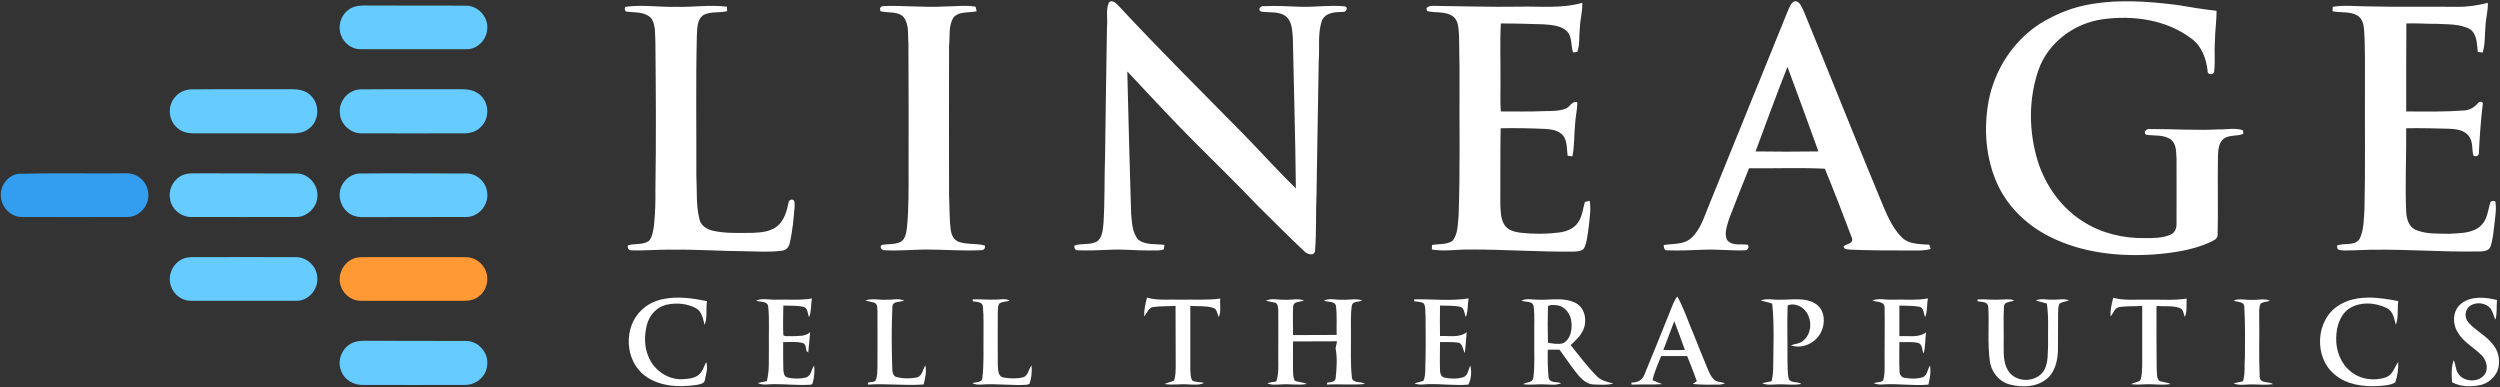
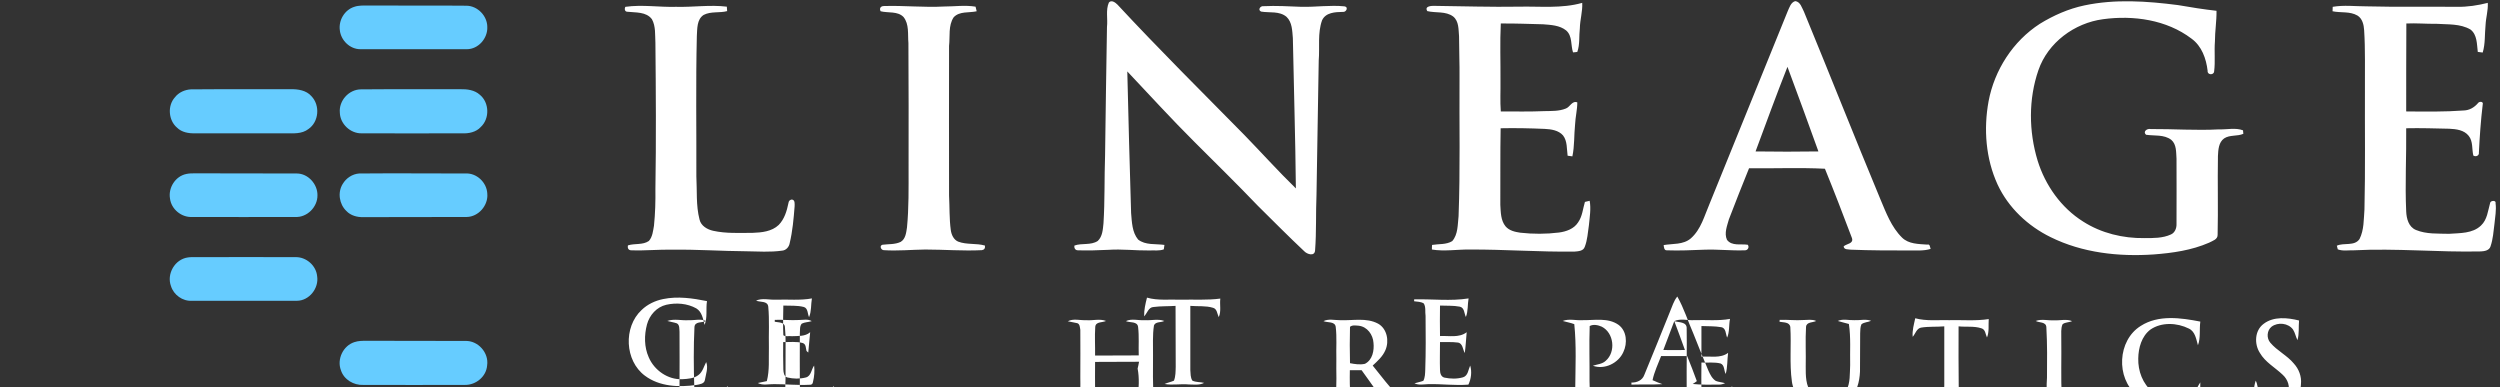
<svg xmlns="http://www.w3.org/2000/svg" version="1.2" viewBox="0 0 1575 244" width="1575" height="244">
  <rect x="0" y="0" width="1575" height="244" fill="#333333" stroke="none" />
  <title>LINEAGE_SCREEN_JPEG_1800x360-svg</title>
  <style>
		.s0 { fill: #ffffff } 
		.s1 { fill: #66ccff } 
		.s2 { fill: #339ef0 } 
		.s3 { fill: #ff9933 } 
	</style>
  <g id="#000000ff">
-     <path id="Layer" fill-rule="evenodd" class="s0" d="m698.6 1.6c1.6-1.9 4.1 0 5.4 1.3 26 28 53.1 54.9 79.9 82.1 10.9 11.2 21.3 22.8 32.5 33.7-0.3-31.6-1.3-63.2-1.9-94.7-0.4-4.6-0.4-10-4-13.4-4.5-3.8-10.7-2.4-16-3.3-2.3-1-0.5-3.7 1.5-3.4 8-0.4 16 0.1 24 0.4 9 0.2 18-1.2 27-0.3 2.8 0.4 1.1 3.9-1.1 3.5-4.7 0.1-10.7 0.3-13 5.3-2.9 8.1-1.4 16.9-2.1 25.3-0.4 28.1-1 56.3-1.4 84.5-0.5 11.7 0 23.5-0.9 35.2-0.3 3.9-5 2.4-6.8 0.5-10-9.4-19.6-19.1-29.3-28.7-13-13.6-26.5-26.8-39.8-40.1-14.5-14.4-28.3-29.6-42.4-44.5 0.7 29.8 1.5 59.5 2.4 89.2 0.5 5.7 0.6 12.1 4.4 16.7 4.6 3.7 11.1 2.6 16.6 3.4-0.1 0.7-0.3 2.1-0.4 2.8-2.9 1.1-6.1 0.5-9.2 0.7-8.6 0.1-17.2-1-25.8-0.4-6.4 0.3-12.7 0.5-19.1 0.3-1.7 0-2.5-1.4-2.2-3 4.7-1.7 10.3 0 14.7-2.9 3-2.8 3.2-7.3 3.6-11.1 0.9-14.2 0.5-28.4 1-42.7 0.3-27 0.8-54 1.2-81 0.6-5.2-0.9-10.6 1.2-15.4zm427.6 5.6c1.1-2.4 2-5.7 4.8-6.5 3.3 0.4 4.2 4.3 5.5 6.7 16.2 39.3 31.8 78.8 48.1 118 3.6 8.5 6.9 17.6 13.7 24.3 4.2 4.1 10.4 4 15.8 4.4 1.9-0.5 1.7 1.5 2.2 2.7-4.3 1.4-8.9 0.9-13.3 1-12.3 0-24.6 0-36.9-0.5-1.7-0.3-4.4 0.2-4.6-2.1 1.8-1.7 6.5-1.6 5.2-5.3-5.5-14.6-11.1-29.1-17-43.6-15.9-0.8-31.9-0.1-47.8-0.3-4.3 10.7-8.6 21.4-12.7 32.2-1.1 4.1-3.1 8.7-1.2 12.9 3.1 4.1 8.7 2.4 13.1 3.1 1.2 1.6-0.1 3.7-2 3.5-8.4 0.3-16.7-0.7-25.1-0.4-8 0.3-15.9 0.7-23.9 0.4-1.8 0.1-1.8-2.1-2-3.3 5.7-1 12.3-0.1 17.1-4.2 6.5-5.7 8.6-14.4 11.9-22 16.4-40.4 32.7-80.7 49.1-121zm-20.2 88.2q19.8 0.3 39.6 0c-6.4-17.8-12.9-35.6-19.5-53.3-7 17.7-13.5 35.5-20.1 53.3zm207.2-92c19.4-4.1 39.4-2.7 58.9-0.2 8.1 1.4 16.2 2.7 24.3 3.6 0.1 6.5-1 12.9-1 19.3-0.5 6.3 0.3 12.6-0.5 18.9-0.2 2.5-4.4 2.3-4.1-0.4-0.9-7.7-3.7-15.6-10.2-20.3-15.7-11.9-36.6-14.8-55.7-12.2-18 2.4-34.7 14.7-40.7 32.1-6.3 18.2-6.1 38.6-0.5 57 4.8 15.5 14.8 29.7 28.7 38.4 11.4 7.3 25.1 10.6 38.6 10.4 5.6 0 11.5 0.1 16.7-2.3 2.5-1.1 3.6-4 3.5-6.6 0-13.7 0.1-27.4 0-41.1-0.3-4.1 0.1-9-3.3-11.9-4.6-3.5-10.6-2.4-15.9-3.2-2.2-2 0.7-4.1 2.9-3.6 14.3-0.1 28.7 1 43.1 0.2 5 0.2 10.3-1.2 15.1 0.6 0.1 0.5 0.1 1.7 0.2 2.2-3.8 1.7-8.5 0.5-12.1 2.9-3.5 2.5-3.7 7.2-3.9 11.1-0.3 16.5 0.2 33.1-0.2 49.6 0.1 3-3.2 3.8-5.4 5-11 4.8-23 6.5-34.9 7.4-22 1.5-44.9-1-64.9-10.9-14.3-7-26.6-18.5-33.4-33.1-7.5-16.3-8.9-35-5.7-52.5 3.7-19.7 15.4-37.9 32.3-48.8 8.6-5.3 18.1-9.5 28.1-11.6zm-356.3 0.8c13.3-0.3 26.9 1.3 39.9-2.4 0.3 5.4-1.4 10.6-1.5 16-0.6 4.9 0.1 10.2-1.6 14.9-0.7 0.1-2 0.3-2.7 0.3-1.5-4.5-0.3-10.3-4.3-13.8-4.1-3.3-9.6-3.5-14.5-3.9-8.9-0.2-17.8-0.6-26.7-0.5-0.6 12-0.1 24.1-0.2 36.1 0.1 6.5-0.3 12.9 0.2 19.3 9.2 0 18.3 0.2 27.5-0.2 4.5-0.1 9.2 0.1 13.4-1.6 2.7-0.9 4-5.2 7.3-3.9 0 4.6-1.2 9.2-1.4 13.9-0.7 6.7-0.3 13.5-1.7 20.1-0.8-0.1-2.3-0.3-3-0.4-0.6-4.3-0.1-9.2-2.9-12.8-2.8-3.2-7.4-3.9-11.5-4.1-9.2-0.4-18.5-0.6-27.8-0.4-0.3 16.1-0.1 32.2-0.2 48.3 0.3 4.6 0.2 9.7 3.3 13.5 2.3 2.7 5.9 3.5 9.3 4 8 0.9 16.3 0.9 24.3-0.1 4.6-0.6 9.5-2.3 12.1-6.4 2.7-3.8 3-8.6 4.3-12.9q1.5-0.4 3-0.7c0.9 5.1 0 10.3-0.5 15.5-0.7 4.5-0.9 9.2-2.6 13.5-0.9 2.7-4.1 2.8-6.4 3-22.1 0.3-44-1.4-66.1-1.3-7.9-0.1-15.9 1.3-23.8 0 0-0.7 0-2.2 0.1-2.9 4.2-0.7 9-0.1 12.7-2.4 3.7-4.2 3.4-10.4 4-15.7 1.1-29.1 0.4-58.1 0.6-87.2 0.1-8.7-0.3-17.4-0.3-26.2-0.4-4.2 0-9.4-3.7-12.4-4.7-3.5-10.9-2.1-16.3-3.4-2-3.2 2.7-3.4 4.8-3.3 17.7 0.2 35.3 0.8 53 0.5zm591 0.1c6.6 0.1 13.1-0.9 19.4-2.5 0.3 4.7-1.2 9.3-1.4 14-0.6 5.8-0.1 11.7-1.8 17.3-0.8-0.1-2.3-0.3-3.1-0.4-0.6-4.8-0.3-10.8-4.6-14.1-6.5-3.8-14.3-3.1-21.4-3.6-6.4 0.1-12.7-0.5-19-0.2-0.1 18.5-0.1 36.9-0.1 55.4 12.1 0.1 24.3 0.3 36.3-0.6 3.5-0.1 6.6-1.9 8.9-4.6 0.8-1.3 3.7-1.2 3 0.9-1.2 10-1.9 20.1-2.4 30.2 0.3 2-2 2.9-3.5 1.9-1-4.1-0.1-8.9-2.9-12.4-2.9-3.7-7.9-4.3-12.3-4.5-9-0.2-18-0.5-27.1-0.3 0.2 17.5-0.8 34.9 0 52.4 0.2 4.5 1.5 9.8 6.2 11.7 6.5 2.7 13.8 2.2 20.8 2.4 6.8-0.5 14.8-0.1 20.1-5.2 4-3.7 4.4-9.4 5.8-14.3 0.2-1.5 3.9-1.8 3.4 0.2 0.6 4.4-0.3 8.7-0.7 13.1-0.6 4.7-0.9 9.6-2.5 14.2-0.8 2.5-3.8 3-6.1 3.1-26.7 0.6-53.4-2.1-80.1-0.7-3.3-0.1-6.8 0.6-10-0.6-0.1-0.6-0.4-1.7-0.6-2.3 4.5-2.1 11.1 0.5 14.3-4.2 2.9-5.8 2.6-12.4 3.1-18.6 0.6-25.3 0.2-50.7 0.3-76-0.1-12.3 0.3-24.7-0.5-37-0.2-3.4-1.1-7.3-4.2-9.2-4.8-2.8-10.6-1.6-15.7-2.7 0-0.7 0.1-2.1 0.1-2.8 7-1.2 14.2-0.3 21.3-0.3 19 0.5 38 0.1 57 0.3zm-1153.9 0c10.6-1.5 21.3 0.3 31.9 0 10.7 0.3 21.4-1.4 32-0.1 0.1 0.7 0.2 2.1 0.2 2.8-4.8 1.3-10.2 0-14.8 2.4-4.4 2.8-4 8.9-4.3 13.4-0.7 29.4-0.2 58.8-0.3 88.2 0.5 9.1-0.3 18.4 2 27.3 0.9 4 4.9 6.3 8.6 7.1 8.1 1.8 16.5 1.3 24.8 1.3 5.7-0.2 12.1-0.8 16.5-5 3.6-3.7 5.1-8.8 6.1-13.7q0.2-2 2.1-2.3c2.2 0.2 1.8 2.7 1.8 4.3-0.6 7.8-1.3 15.7-3.1 23.2-0.4 2.4-2.3 4.5-4.7 4.7-7.6 1.1-15.3 0.5-22.9 0.4-15.3-0.1-30.7-1.2-46-1-8.6-0.2-17.3 0.7-25.9 0.4-2 0.1-2.8-1.2-2.4-3.1 4.3-1.4 9.3-0.1 13.2-2.8 2.3-2.6 2.6-6.3 3.2-9.6 0.8-7.7 1-15.5 0.9-23.2 0.5-30.7 0.3-61.4 0-92-0.3-5 0.3-10.4-2.2-14.9-3.6-4.8-10.2-4.1-15.5-4.7-1.7 0-1.9-2-1.2-3.1zm160.8 2.8c-1-1.8 0-3.3 2.1-3.3 12.6-0.4 25.2 1 37.9 0.3 6.6 0 13.2-1 19.8 0.1 0.2 0.7 0.5 2.2 0.7 2.9-4.8 1.1-10.8-0.2-14.5 3.8-3.5 5.3-2.2 12-2.9 18-0.1 31.4 0 62.8 0 94.2 0.4 7.3 0.1 14.7 1.1 21.9 0.4 2.9 1.8 6 4.6 7.2 5.4 2.1 11.4 0.9 16.9 2.5q0.4 2.5-1.9 2.9c-11.9 0.6-23.8-0.4-35.7-0.4-8.7 0.1-17.5 1-26.2 0.4-1.7-0.1-2.8-2.8-0.8-3.4 3.8-0.5 7.9-0.1 11.5-1.8 3.1-1.8 3.5-5.8 4-9.1 1.2-12.4 1-24.8 1-37.3 0-26.3 0.1-52.6-0.1-78.9-0.5-5.5 0.6-11.8-3.1-16.4-3.7-3.8-9.6-2.4-14.4-3.6zm-150.6 188.2c3.7-3.6 8.6-5.9 13.6-6.9 9.2-1.9 18.6-0.5 27.6 1.3-0.8 5 0.4 10.3-1.5 15-1-3.7-1.6-8.2-5.2-10.4-5.7-3.2-12.7-3.7-18.9-2.3-6.1 1.4-10.6 6.5-12.2 12.4-1.8 6.8-1.8 14.2 1.1 20.7 3.5 8.2 12.1 14.2 21.1 13.8 3.5-0.2 7.4-0.4 10.3-2.7 2.6-2 3.3-5.3 4.8-8.1 1.4 3.6-0.2 7.6-0.8 11.2-0.3 2.5-3.3 2.8-5.3 3.2-11 1.6-23.3 1.1-32.5-5.8-12.7-9.4-13.7-30.6-2.1-41.4zm72.1-5.9c3.9-1.8 8.4-0.4 12.6-0.6 7.5-0.3 15.1 0.6 22.6-0.8-0.7 3.9-0.2 8-1.8 11.8-1-2.1-0.6-5.6-3.3-6.4-4.2-1.1-8.6-0.7-12.9-0.9-0.1 6.2-0.3 12.5 0 18.7 1.4 1.1 3.7 0.3 5.4 0.6 3.9-0.2 8.3 0.3 11.5-2.5-0.5 4.2-0.7 8.5-1.2 12.8-0.3-0.3-0.8-0.7-1.1-1-0.5-1.7-0.2-4.3-2.4-5-4-1.1-8.2-0.5-12.3-0.6 0 5.8-0.1 11.5 0.1 17.2 0.1 1.9 0.3 4.4 2.5 5.1 3.8 0.9 7.8 1 11.7 0 3.4-0.9 3.4-5.1 5.2-7.5 0.4 3.4 0.1 6.9-0.7 10.2q-0.2 2.1-2.3 1.9c-7.4 0.4-14.7-0.4-22.1-0.4-3.4-0.1-7.1 1-10.4-0.7 1.9-0.4 3.8-0.8 5.7-1.2 1.8-6.9 1.1-14.1 1.3-21.1-0.2-8.6 0.4-17.3-0.4-25.8-0.4-3.8-5.2-2.7-7.7-3.8zm244.5 9.9c-0.1-4 0.8-7.9 1.8-11.8 6.9 2 14.2 1 21.3 1.3 8.3-0.2 16.7 0.4 24.9-0.7-0.5 3.9 0.7 8.1-1 11.7-1-2.1-1-5.2-3.6-5.9-4.6-1.4-9.6-0.8-14.3-1.2 0 13.5 0 26.9 0 40.4 0.2 2.2 0 4.7 1.3 6.7 2.3 1.1 5 0.8 7.4 1.4-3 1.6-6.5 1-9.7 1-5.1-0.5-10.1 0.6-15.2-0.3 1.9-0.9 4-1.2 5.9-2.1 1.1-2.8 1-5.8 1.1-8.8-0.1-12.8 0-25.5-0.1-38.3-4.6 0.3-9.2 0.1-13.8 0.7-3.3 0.1-4 3.9-6 5.9zm170.1-10.7c11.4-0.3 23 1.2 34.3-0.6-0.7 3.8-0.2 7.9-1.7 11.7-1.1-2.2-0.8-5.8-3.8-6.5-4.1-0.8-8.4-0.5-12.5-0.7-0.1 6.4-0.1 12.8 0 19.2 5.6-0.3 12 1.3 16.8-2.4-0.4 4.4-0.6 8.8-1.2 13.1-1.3-2.2-1.2-6.2-4.4-6.6-3.8-0.5-7.5-0.2-11.2-0.3 0 5.9-0.2 11.7 0 17.6 0 1.9 0.6 4.3 2.8 4.8 3.9 0.8 7.9 0.9 11.7-0.2 3.2-1 3.3-4.8 4.5-7.4 1.2 3.9 0.6 8.4-1.1 12-8.4 0.7-16.9-0.5-25.3-0.3-2.9 0.1-5.9 0.8-8.7-0.5 1.9-0.6 3.8-0.9 5.6-1.6 1.1-2.1 1.1-4.6 1.2-6.9 0.4-11.4 0.3-22.7 0.2-34-0.4-2.6 0.3-5.4-1.1-7.8-1.8-1.2-4.1-1.1-6.1-1.4zm161.2 7.7c1.4-3.2 2.3-6.7 4.6-9.5 4.2 7.4 6.7 15.6 10.1 23.3 3.1 7.8 6.2 15.6 9.5 23.4 1.1 2.4 2.3 5 4.7 6.5 1.8 0.7 3.9 0.8 5.8 1.4q-1.9 0.9-4 0.9c-5.4 0-10.9 0.2-16.4-0.4 0.7-0.4 2-1.3 2.6-1.8q-2.9-8-6.1-15.8c-5.5 0-11 0-16.4 0-1.9 5-4.3 9.9-5.4 15.2 2 1 4.1 1.7 6.2 2.5-6.5 0.4-13 0.1-19.5 0.3v-1.3c3.4 0.1 6.9-1.4 8.1-4.8 5.5-13.2 10.8-26.6 16.2-39.9zm2.7 6c-2.3 6-4.6 12.1-6.9 18.2q6.8 0.1 13.6 0c-2.2-6.1-4.4-12.2-6.7-18.2zm124.7-12.9c3.9-1.8 8.2-0.4 12.3-0.6 7.6-0.3 15.3 0.6 22.8-0.8-0.8 3.9-0.2 8.1-1.8 11.8-1-2.2-0.6-6.2-3.9-6.6-4-0.7-8.2-0.5-12.3-0.7 0 6.4 0 12.8 0 19.3 5.6-0.4 12 1.2 16.8-2.4-0.6 4.4-0.3 8.9-1.5 13.3-1.2-2.1-0.6-5.5-3.2-6.6-3.9-1-8.1-0.4-12.1-0.6 0 6.2-0.2 12.3 0.1 18.4-0.1 1.9 1.2 3.9 3.2 4.1 3.8 0.7 7.9 0.8 11.6-0.4 2.8-1.3 2.8-5 4.4-7.3 0.7 4-0.1 8.1-1 12-9.7 0.9-19.4-0.8-29-0.1-1.9 0.2-3.7-0.1-5.5-0.8 1.9-0.7 4.2-0.4 5.9-1.6 1.1-3.1 1-6.5 1-9.8-0.1-12 0.2-24 0-36 0.2-4.3-5.1-3.7-7.8-4.6zm151.8-1.8c7 1.9 14.3 1 21.5 1.2 8.3-0.2 16.6 0.6 24.8-0.7-0.3 3.8 0.4 8-1.1 11.6-1-2-0.9-5.1-3.6-5.8-4.6-1.5-9.6-0.7-14.3-1.2 0 13.1-0.1 26.2 0.1 39.3 0.3 2.6-0.3 5.7 1.5 7.8 2.3 1.1 5 1 7.3 2.1-5.3 1-10.6-0.1-15.9 0.2-3 0.2-6.1 0.3-9.1-0.1 1.8-1 4.1-1.1 5.8-2.3 1.4-3 1-6.4 1.3-9.6 0-12.5 0-24.9 0-37.4-4.9 0.4-9.9 0-14.7 0.8-2.8 0.6-3.5 3.9-5.2 5.8-0.4-4 0.8-7.9 1.6-11.7zm142.1 4.8c11.1-7.1 25.2-5.1 37.5-2.7-0.7 5 0.3 10.2-1.5 14.9-1.1-3.8-1.7-8.6-5.7-10.5-7.4-3.7-17.2-4.2-24.2 0.6-5.6 4.2-7.6 11.6-7.7 18.2-0.2 7.9 2.8 16.1 9.1 21.1 6.1 5.1 15.1 6.3 22.5 3.6 4.2-1.7 5.1-6.3 7.5-9.6 0.1 4.4-0.4 8.8-1.9 12.9-3.3 2-7.3 2-11 2.3-9.4 0.5-19.7-0.9-27.1-7.2-13.3-10.8-12.2-34.5 2.5-43.6zm77.4-1.3c6.3-4.8 15-3.9 22.3-2.1-0.4 4.1 0.2 8.3-1 12.4-1.1-2.2-1.5-4.7-2.8-6.7-3-4.1-9.5-4.8-13.5-1.8-3 2.4-3.3 7.2-0.8 10.1 4.3 5.1 10.6 8 14.8 13.1 3.2 3.5 5 8.2 4.5 13-0.1 6.2-5 11.6-10.9 13.3-6.1 1.4-13 1.5-18.6-1.6-0.4-4.6-0.5-9.5 1-13.9 1.3 2.4 1.1 5.4 2.5 7.8 3.3 6.4 14.1 6.7 17.6 0.3 1.9-4.1 0.1-8.9-3.1-11.8-4.8-4.6-11-7.9-14.4-13.8-3.6-5.6-3.3-14.1 2.4-18.3zm-1005.7-1.8c4.4-1.6 9.1-0.1 13.7-0.5 3.6 0.2 7.4-1.1 10.8 0.6-2.5 1.1-7.2 0-7.4 3.8-0.6 12.6-0.5 25.3-0.1 38 0.1 2.3 0 5.7 2.9 6.4 4.1 1 8.5 1 12.6 0.2 3.5-0.9 3.7-5.1 5.4-7.6 0.8 4-0.1 8.1-1.1 12-11.7 0.9-23.4-0.7-35.1 0.1v-1.3c1.7-0.5 4.3 0.1 5.1-1.9 0.9-2.5 0.8-5.3 0.9-8 0-11.7 0.1-23.4 0-35-0.2-1.8 0.2-4.3-1.7-5.3-2-0.7-4-0.9-6-1.5zm67.7-0.7c5.1-0.2 10.1 0.4 15.1 0.1 2.8 0 5.7-0.8 8.2 0.7-2.1 0.7-4.4 0.6-6.3 1.6-1.4 1.6-1 4-1.2 6 0 11-0.1 22 0 33 0.3 2.8-0.1 7 3.5 7.8 4 0.7 8.4 0.9 12.4-0.1 3.4-1 3.4-5.2 5.4-7.5 0.3 3.9 0 8-1.4 11.7-0.4 0.1-1.3 0.4-1.7 0.5-9.6 0.6-19.3-0.9-28.9-0.1-1.8 0.1-3.7-0.1-5.3-0.9 2.1-0.9 6.2-0.1 6.3-3.4 1-8.3 0.6-16.6 0.7-24.9-0.1-6.7 0.3-13.4-0.4-20-0.2-3.2-4.2-2.8-6.4-3.3zm184.6 0.9c3.6-1.9 7.7-0.5 11.5-0.7 4.2 0.4 8.5-1.1 12.6 0.5-2.3 1.1-6.6 0.3-6.8 3.8-0.4 6 0 12-0.1 18 9.1-0.1 18.3 0 27.5-0.1-0.2-5.9 0.3-12-0.4-17.9-0.4-3.7-5.2-2.6-7.7-3.7 3.7-1.8 7.9-0.3 11.9-0.6 4.1 0.3 8.3-1 12.3 0.5-2.1 1.1-5.5 0.3-6.5 2.8-1 6.3-0.5 12.6-0.6 18.9 0.1 9-0.4 18 0.6 27 0.7 3.8 5.8 1.9 8.2 3.9-7.9 0.8-15.9-0.1-23.8 0.4l-0.1-1.2c2.2-0.4 5.3-0.2 5.5-3.1 0.6-6.2 1.1-12.6-0.1-18.7 0.4-1.4 0.6-2.8 0.9-4.3-9.3 0.1-18.5 0-27.7 0.1-0.1 6 0 12 0 18 0.1 2.3 0 4.7 1.1 6.7 2.4 1.1 5.2 0.9 7.6 2.1-5.4 1-11-0.2-16.5 0.3-2.8 0.1-5.8 0.5-8.4-0.8 1.9-0.5 3.8-0.8 5.7-1.1 1.6-5 1.2-10.2 1.2-15.3 0-10 0.1-20.1 0-30.1-0.3-1.5-0.2-3.6-1.9-4.2-1.9-0.5-4-0.7-6-1.2zm161.1-0.1c3.2-1.6 6.8-0.6 10.3-0.6 8 0.4 16.6-1.8 24.1 2.2 5.7 3.2 7.1 11 4.6 16.7-1.7 4-4.9 6.8-8 9.7 5.4 6.6 10.4 13.5 16.4 19.5 2.7 2.9 6.7 3.7 10.5 4.7-4.1 1.2-8.4 0.7-12.6 0.6-5.2-0.3-8.7-4.8-11.7-8.6-3.3-4.3-6.3-8.9-9.6-13.3q-3.7 0-7.4 0c-0.1 5.8-0.1 11.6 0.5 17.4 0.5 3.9 5.3 2.6 7.9 3.7-3.1 1.5-6.5 0.8-9.7 0.8-4.8-0.4-9.5 0.6-14.2-0.2 2-1.4 6.1-0.8 6.4-4 1.1-8.3 0.4-16.6 0.6-24.9-0.2-6.7 0.4-13.5-0.4-20.1-0.5-3.6-5.3-2.5-7.7-3.6zm16.7 3.6c-0.2 7.6-0.2 15.2 0 22.9 3.1 0.6 6.3 1.1 9.4 0.4 4.8-2.4 5.9-8.4 5.4-13.2-0.3-5.1-3.9-10.2-9.3-10.8-1.8-0.1-4-0.6-5.5 0.7zm134-3.7c4-1.6 8.4-0.2 12.6-0.5 7.5 0.1 15.9-1.7 22.5 2.9 5.3 3.8 5.8 11.6 3.1 17.2-3.1 7-11.9 11.3-19.2 8.6 2.7-0.9 5.9-1 8.1-3.1 6.5-5.6 5.2-17.6-2.5-21.5-2.3-1-5.2-1.7-7.6-0.4-0.4 11.5 0 23.1-0.1 34.6 0.2 3.9-0.1 8 0.9 11.8 1.6 2.7 5.5 1.2 7.9 3-5.4 1-10.7-0.1-16.1 0.3-2.9 0.1-5.9 0.5-8.6-0.8 1.9-0.5 3.9-0.8 5.9-1.2 0.6-2.6 1-5.4 1-8.1 0.1-13.6 0.8-27.3-0.6-40.8-2.4-0.9-4.9-1.3-7.3-2zm136.7-0.7c5-0.2 10 0.5 15 0.1 2.6 0 5.4-0.6 8 0.6-2.1 1.1-6.1 0.5-6.4 3.7-0.5 8.3 0 16.7-0.2 25 0 5.7-0.1 12.2 3.8 16.8 5.5 6.7 17.5 5.8 21.8-1.7 2.6-4.9 2.1-10.6 2.4-16-0.2-8.6 0.5-17.4-0.8-25.9-2.4-0.7-4.8-1.2-7-1.9 3.2-1.5 6.8-0.4 10.3-0.5 3.6 0.2 7.3-0.9 10.7 0.4-1.9 0.9-4.4 0.8-6.1 2.2-0.8 1.8-0.7 3.8-0.8 5.7-0.1 8.1 0 16.1-0.1 24.1-0.3 6.3-1.9 13.4-7.1 17.5-6.3 5.2-15.3 5.5-22.9 3.6-6.9-1.6-12-7.9-12.9-14.8-1.6-11.4-0.3-23-1-34.4-0.5-3.3-4.5-2.8-6.8-3.3zm161.3 0.7c3.7-1.4 7.7-0.2 11.6-0.4 3.8 0.2 7.7-1 11.3 0.5-1.9 0.9-4.4 0.6-6 2-1.2 2.7-0.7 5.8-0.8 8.7 0.2 12.4-0.3 24.8 0.3 37.3 0.1 4.5 5.8 2.6 8.4 4.6-5.7 0.9-11.3-0.2-17 0.3-2.6 0.1-5.3 0.4-7.8-0.8 1.9-0.5 4-0.9 5.9-1.3 1.5-4.9 0.7-10.2 1.2-15.2 0.1-10.6 0.2-21.2-0.4-31.8-0.2-3.5-4.6-2.7-6.7-3.9z" />
+     <path id="Layer" fill-rule="evenodd" class="s0" d="m698.6 1.6c1.6-1.9 4.1 0 5.4 1.3 26 28 53.1 54.9 79.9 82.1 10.9 11.2 21.3 22.8 32.5 33.7-0.3-31.6-1.3-63.2-1.9-94.7-0.4-4.6-0.4-10-4-13.4-4.5-3.8-10.7-2.4-16-3.3-2.3-1-0.5-3.7 1.5-3.4 8-0.4 16 0.1 24 0.4 9 0.2 18-1.2 27-0.3 2.8 0.4 1.1 3.9-1.1 3.5-4.7 0.1-10.7 0.3-13 5.3-2.9 8.1-1.4 16.9-2.1 25.3-0.4 28.1-1 56.3-1.4 84.5-0.5 11.7 0 23.5-0.9 35.2-0.3 3.9-5 2.4-6.8 0.5-10-9.4-19.6-19.1-29.3-28.7-13-13.6-26.5-26.8-39.8-40.1-14.5-14.4-28.3-29.6-42.4-44.5 0.7 29.8 1.5 59.5 2.4 89.2 0.5 5.7 0.6 12.1 4.4 16.7 4.6 3.7 11.1 2.6 16.6 3.4-0.1 0.7-0.3 2.1-0.4 2.8-2.9 1.1-6.1 0.5-9.2 0.7-8.6 0.1-17.2-1-25.8-0.4-6.4 0.3-12.7 0.5-19.1 0.3-1.7 0-2.5-1.4-2.2-3 4.7-1.7 10.3 0 14.7-2.9 3-2.8 3.2-7.3 3.6-11.1 0.9-14.2 0.5-28.4 1-42.7 0.3-27 0.8-54 1.2-81 0.6-5.2-0.9-10.6 1.2-15.4zm427.6 5.6c1.1-2.4 2-5.7 4.8-6.5 3.3 0.4 4.2 4.3 5.5 6.7 16.2 39.3 31.8 78.8 48.1 118 3.6 8.5 6.9 17.6 13.7 24.3 4.2 4.1 10.4 4 15.8 4.4 1.9-0.5 1.7 1.5 2.2 2.7-4.3 1.4-8.9 0.9-13.3 1-12.3 0-24.6 0-36.9-0.5-1.7-0.3-4.4 0.2-4.6-2.1 1.8-1.7 6.5-1.6 5.2-5.3-5.5-14.6-11.1-29.1-17-43.6-15.9-0.8-31.9-0.1-47.8-0.3-4.3 10.7-8.6 21.4-12.7 32.2-1.1 4.1-3.1 8.7-1.2 12.9 3.1 4.1 8.7 2.4 13.1 3.1 1.2 1.6-0.1 3.7-2 3.5-8.4 0.3-16.7-0.7-25.1-0.4-8 0.3-15.9 0.7-23.9 0.4-1.8 0.1-1.8-2.1-2-3.3 5.7-1 12.3-0.1 17.1-4.2 6.5-5.7 8.6-14.4 11.9-22 16.4-40.4 32.7-80.7 49.1-121zm-20.2 88.2q19.8 0.3 39.6 0c-6.4-17.8-12.9-35.6-19.5-53.3-7 17.7-13.5 35.5-20.1 53.3zm207.2-92c19.4-4.1 39.4-2.7 58.9-0.2 8.1 1.4 16.2 2.7 24.3 3.6 0.1 6.5-1 12.9-1 19.3-0.5 6.3 0.3 12.6-0.5 18.9-0.2 2.5-4.4 2.3-4.1-0.4-0.9-7.7-3.7-15.6-10.2-20.3-15.7-11.9-36.6-14.8-55.7-12.2-18 2.4-34.7 14.7-40.7 32.1-6.3 18.2-6.1 38.6-0.5 57 4.8 15.5 14.8 29.7 28.7 38.4 11.4 7.3 25.1 10.6 38.6 10.4 5.6 0 11.5 0.1 16.7-2.3 2.5-1.1 3.6-4 3.5-6.6 0-13.7 0.1-27.4 0-41.1-0.3-4.1 0.1-9-3.3-11.9-4.6-3.5-10.6-2.4-15.9-3.2-2.2-2 0.7-4.1 2.9-3.6 14.3-0.1 28.7 1 43.1 0.2 5 0.2 10.3-1.2 15.1 0.6 0.1 0.5 0.1 1.7 0.2 2.2-3.8 1.7-8.5 0.5-12.1 2.9-3.5 2.5-3.7 7.2-3.9 11.1-0.3 16.5 0.2 33.1-0.2 49.6 0.1 3-3.2 3.8-5.4 5-11 4.8-23 6.5-34.9 7.4-22 1.5-44.9-1-64.9-10.9-14.3-7-26.6-18.5-33.4-33.1-7.5-16.3-8.9-35-5.7-52.5 3.7-19.7 15.4-37.9 32.3-48.8 8.6-5.3 18.1-9.5 28.1-11.6zm-356.3 0.8c13.3-0.3 26.9 1.3 39.9-2.4 0.3 5.4-1.4 10.6-1.5 16-0.6 4.9 0.1 10.2-1.6 14.9-0.7 0.1-2 0.3-2.7 0.3-1.5-4.5-0.3-10.3-4.3-13.8-4.1-3.3-9.6-3.5-14.5-3.9-8.9-0.2-17.8-0.6-26.7-0.5-0.6 12-0.1 24.1-0.2 36.1 0.1 6.5-0.3 12.9 0.2 19.3 9.2 0 18.3 0.2 27.5-0.2 4.5-0.1 9.2 0.1 13.4-1.6 2.7-0.9 4-5.2 7.3-3.9 0 4.6-1.2 9.2-1.4 13.9-0.7 6.7-0.3 13.5-1.7 20.1-0.8-0.1-2.3-0.3-3-0.4-0.6-4.3-0.1-9.2-2.9-12.8-2.8-3.2-7.4-3.9-11.5-4.1-9.2-0.4-18.5-0.6-27.8-0.4-0.3 16.1-0.1 32.2-0.2 48.3 0.3 4.6 0.2 9.7 3.3 13.5 2.3 2.7 5.9 3.5 9.3 4 8 0.9 16.3 0.9 24.3-0.1 4.6-0.6 9.5-2.3 12.1-6.4 2.7-3.8 3-8.6 4.3-12.9q1.5-0.4 3-0.7c0.9 5.1 0 10.3-0.5 15.5-0.7 4.5-0.9 9.2-2.6 13.5-0.9 2.7-4.1 2.8-6.4 3-22.1 0.3-44-1.4-66.1-1.3-7.9-0.1-15.9 1.3-23.8 0 0-0.7 0-2.2 0.1-2.9 4.2-0.7 9-0.1 12.7-2.4 3.7-4.2 3.4-10.4 4-15.7 1.1-29.1 0.4-58.1 0.6-87.2 0.1-8.7-0.3-17.4-0.3-26.2-0.4-4.2 0-9.4-3.7-12.4-4.7-3.5-10.9-2.1-16.3-3.4-2-3.2 2.7-3.4 4.8-3.3 17.7 0.2 35.3 0.8 53 0.5zm591 0.1c6.6 0.1 13.1-0.9 19.4-2.5 0.3 4.7-1.2 9.3-1.4 14-0.6 5.8-0.1 11.7-1.8 17.3-0.8-0.1-2.3-0.3-3.1-0.4-0.6-4.8-0.3-10.8-4.6-14.1-6.5-3.8-14.3-3.1-21.4-3.6-6.4 0.1-12.7-0.5-19-0.2-0.1 18.5-0.1 36.9-0.1 55.4 12.1 0.1 24.3 0.3 36.3-0.6 3.5-0.1 6.6-1.9 8.9-4.6 0.8-1.3 3.7-1.2 3 0.9-1.2 10-1.9 20.1-2.4 30.2 0.3 2-2 2.9-3.5 1.9-1-4.1-0.1-8.9-2.9-12.4-2.9-3.7-7.9-4.3-12.3-4.5-9-0.2-18-0.5-27.1-0.3 0.2 17.5-0.8 34.9 0 52.4 0.2 4.5 1.5 9.8 6.2 11.7 6.5 2.7 13.8 2.2 20.8 2.4 6.8-0.5 14.8-0.1 20.1-5.2 4-3.7 4.4-9.4 5.8-14.3 0.2-1.5 3.9-1.8 3.4 0.2 0.6 4.4-0.3 8.7-0.7 13.1-0.6 4.7-0.9 9.6-2.5 14.2-0.8 2.5-3.8 3-6.1 3.1-26.7 0.6-53.4-2.1-80.1-0.7-3.3-0.1-6.8 0.6-10-0.6-0.1-0.6-0.4-1.7-0.6-2.3 4.5-2.1 11.1 0.5 14.3-4.2 2.9-5.8 2.6-12.4 3.1-18.6 0.6-25.3 0.2-50.7 0.3-76-0.1-12.3 0.3-24.7-0.5-37-0.2-3.4-1.1-7.3-4.2-9.2-4.8-2.8-10.6-1.6-15.7-2.7 0-0.7 0.1-2.1 0.1-2.8 7-1.2 14.2-0.3 21.3-0.3 19 0.5 38 0.1 57 0.3zm-1153.9 0c10.6-1.5 21.3 0.3 31.9 0 10.7 0.3 21.4-1.4 32-0.1 0.1 0.7 0.2 2.1 0.2 2.8-4.8 1.3-10.2 0-14.8 2.4-4.4 2.8-4 8.9-4.3 13.4-0.7 29.4-0.2 58.8-0.3 88.2 0.5 9.1-0.3 18.4 2 27.3 0.9 4 4.9 6.3 8.6 7.1 8.1 1.8 16.5 1.3 24.8 1.3 5.7-0.2 12.1-0.8 16.5-5 3.6-3.7 5.1-8.8 6.1-13.7q0.2-2 2.1-2.3c2.2 0.2 1.8 2.7 1.8 4.3-0.6 7.8-1.3 15.7-3.1 23.2-0.4 2.4-2.3 4.5-4.7 4.7-7.6 1.1-15.3 0.5-22.9 0.4-15.3-0.1-30.7-1.2-46-1-8.6-0.2-17.3 0.7-25.9 0.4-2 0.1-2.8-1.2-2.4-3.1 4.3-1.4 9.3-0.1 13.2-2.8 2.3-2.6 2.6-6.3 3.2-9.6 0.8-7.7 1-15.5 0.9-23.2 0.5-30.7 0.3-61.4 0-92-0.3-5 0.3-10.4-2.2-14.9-3.6-4.8-10.2-4.1-15.5-4.7-1.7 0-1.9-2-1.2-3.1zm160.8 2.8c-1-1.8 0-3.3 2.1-3.3 12.6-0.4 25.2 1 37.9 0.3 6.6 0 13.2-1 19.8 0.1 0.2 0.7 0.5 2.2 0.7 2.9-4.8 1.1-10.8-0.2-14.5 3.8-3.5 5.3-2.2 12-2.9 18-0.1 31.4 0 62.8 0 94.2 0.4 7.3 0.1 14.7 1.1 21.9 0.4 2.9 1.8 6 4.6 7.2 5.4 2.1 11.4 0.9 16.9 2.5q0.4 2.5-1.9 2.9c-11.9 0.6-23.8-0.4-35.7-0.4-8.7 0.1-17.5 1-26.2 0.4-1.7-0.1-2.8-2.8-0.8-3.4 3.8-0.5 7.9-0.1 11.5-1.8 3.1-1.8 3.5-5.8 4-9.1 1.2-12.4 1-24.8 1-37.3 0-26.3 0.1-52.6-0.1-78.9-0.5-5.5 0.6-11.8-3.1-16.4-3.7-3.8-9.6-2.4-14.4-3.6zm-150.6 188.2c3.7-3.6 8.6-5.9 13.6-6.9 9.2-1.9 18.6-0.5 27.6 1.3-0.8 5 0.4 10.3-1.5 15-1-3.7-1.6-8.2-5.2-10.4-5.7-3.2-12.7-3.7-18.9-2.3-6.1 1.4-10.6 6.5-12.2 12.4-1.8 6.8-1.8 14.2 1.1 20.7 3.5 8.2 12.1 14.2 21.1 13.8 3.5-0.2 7.4-0.4 10.3-2.7 2.6-2 3.3-5.3 4.8-8.1 1.4 3.6-0.2 7.6-0.8 11.2-0.3 2.5-3.3 2.8-5.3 3.2-11 1.6-23.3 1.1-32.5-5.8-12.7-9.4-13.7-30.6-2.1-41.4zm72.1-5.9c3.9-1.8 8.4-0.4 12.6-0.6 7.5-0.3 15.1 0.6 22.6-0.8-0.7 3.9-0.2 8-1.8 11.8-1-2.1-0.6-5.6-3.3-6.4-4.2-1.1-8.6-0.7-12.9-0.9-0.1 6.2-0.3 12.5 0 18.7 1.4 1.1 3.7 0.3 5.4 0.6 3.9-0.2 8.3 0.3 11.5-2.5-0.5 4.2-0.7 8.5-1.2 12.8-0.3-0.3-0.8-0.7-1.1-1-0.5-1.7-0.2-4.3-2.4-5-4-1.1-8.2-0.5-12.3-0.6 0 5.8-0.1 11.5 0.1 17.2 0.1 1.9 0.3 4.4 2.5 5.1 3.8 0.9 7.8 1 11.7 0 3.4-0.9 3.4-5.1 5.2-7.5 0.4 3.4 0.1 6.9-0.7 10.2q-0.2 2.1-2.3 1.9c-7.4 0.4-14.7-0.4-22.1-0.4-3.4-0.1-7.1 1-10.4-0.7 1.9-0.4 3.8-0.8 5.7-1.2 1.8-6.9 1.1-14.1 1.3-21.1-0.2-8.6 0.4-17.3-0.4-25.8-0.4-3.8-5.2-2.7-7.7-3.8zm244.5 9.9c-0.1-4 0.8-7.9 1.8-11.8 6.9 2 14.2 1 21.3 1.3 8.3-0.2 16.7 0.4 24.9-0.7-0.5 3.9 0.7 8.1-1 11.7-1-2.1-1-5.2-3.6-5.9-4.6-1.4-9.6-0.8-14.3-1.2 0 13.5 0 26.9 0 40.4 0.2 2.2 0 4.7 1.3 6.7 2.3 1.1 5 0.8 7.4 1.4-3 1.6-6.5 1-9.7 1-5.1-0.5-10.1 0.6-15.2-0.3 1.9-0.9 4-1.2 5.9-2.1 1.1-2.8 1-5.8 1.1-8.8-0.1-12.8 0-25.5-0.1-38.3-4.6 0.3-9.2 0.1-13.8 0.7-3.3 0.1-4 3.9-6 5.9zm170.1-10.7c11.4-0.3 23 1.2 34.3-0.6-0.7 3.8-0.2 7.9-1.7 11.7-1.1-2.2-0.8-5.8-3.8-6.5-4.1-0.8-8.4-0.5-12.5-0.7-0.1 6.4-0.1 12.8 0 19.2 5.6-0.3 12 1.3 16.8-2.4-0.4 4.4-0.6 8.8-1.2 13.1-1.3-2.2-1.2-6.2-4.4-6.6-3.8-0.5-7.5-0.2-11.2-0.3 0 5.9-0.2 11.7 0 17.6 0 1.9 0.6 4.3 2.8 4.8 3.9 0.8 7.9 0.9 11.7-0.2 3.2-1 3.3-4.8 4.5-7.4 1.2 3.9 0.6 8.4-1.1 12-8.4 0.7-16.9-0.5-25.3-0.3-2.9 0.1-5.9 0.8-8.7-0.5 1.9-0.6 3.8-0.9 5.6-1.6 1.1-2.1 1.1-4.6 1.2-6.9 0.4-11.4 0.3-22.7 0.2-34-0.4-2.6 0.3-5.4-1.1-7.8-1.8-1.2-4.1-1.1-6.1-1.4zm161.2 7.7c1.4-3.2 2.3-6.7 4.6-9.5 4.2 7.4 6.7 15.6 10.1 23.3 3.1 7.8 6.2 15.6 9.5 23.4 1.1 2.4 2.3 5 4.7 6.5 1.8 0.7 3.9 0.8 5.8 1.4q-1.9 0.9-4 0.9c-5.4 0-10.9 0.2-16.4-0.4 0.7-0.4 2-1.3 2.6-1.8q-2.9-8-6.1-15.8c-5.5 0-11 0-16.4 0-1.9 5-4.3 9.9-5.4 15.2 2 1 4.1 1.7 6.2 2.5-6.5 0.4-13 0.1-19.5 0.3v-1.3c3.4 0.1 6.9-1.4 8.1-4.8 5.5-13.2 10.8-26.6 16.2-39.9zm2.7 6c-2.3 6-4.6 12.1-6.9 18.2q6.8 0.1 13.6 0c-2.2-6.1-4.4-12.2-6.7-18.2zc3.9-1.8 8.2-0.4 12.3-0.6 7.6-0.3 15.3 0.6 22.8-0.8-0.8 3.9-0.2 8.1-1.8 11.8-1-2.2-0.6-6.2-3.9-6.6-4-0.7-8.2-0.5-12.3-0.7 0 6.4 0 12.8 0 19.3 5.6-0.4 12 1.2 16.8-2.4-0.6 4.4-0.3 8.9-1.5 13.3-1.2-2.1-0.6-5.5-3.2-6.6-3.9-1-8.1-0.4-12.1-0.6 0 6.2-0.2 12.3 0.1 18.4-0.1 1.9 1.2 3.9 3.2 4.1 3.8 0.7 7.9 0.8 11.6-0.4 2.8-1.3 2.8-5 4.4-7.3 0.7 4-0.1 8.1-1 12-9.7 0.9-19.4-0.8-29-0.1-1.9 0.2-3.7-0.1-5.5-0.8 1.9-0.7 4.2-0.4 5.9-1.6 1.1-3.1 1-6.5 1-9.8-0.1-12 0.2-24 0-36 0.2-4.3-5.1-3.7-7.8-4.6zm151.8-1.8c7 1.9 14.3 1 21.5 1.2 8.3-0.2 16.6 0.6 24.8-0.7-0.3 3.8 0.4 8-1.1 11.6-1-2-0.9-5.1-3.6-5.8-4.6-1.5-9.6-0.7-14.3-1.2 0 13.1-0.1 26.2 0.1 39.3 0.3 2.6-0.3 5.7 1.5 7.8 2.3 1.1 5 1 7.3 2.1-5.3 1-10.6-0.1-15.9 0.2-3 0.2-6.1 0.3-9.1-0.1 1.8-1 4.1-1.1 5.8-2.3 1.4-3 1-6.4 1.3-9.6 0-12.5 0-24.9 0-37.4-4.9 0.4-9.9 0-14.7 0.8-2.8 0.6-3.5 3.9-5.2 5.8-0.4-4 0.8-7.9 1.6-11.7zm142.1 4.8c11.1-7.1 25.2-5.1 37.5-2.7-0.7 5 0.3 10.2-1.5 14.9-1.1-3.8-1.7-8.6-5.7-10.5-7.4-3.7-17.2-4.2-24.2 0.6-5.6 4.2-7.6 11.6-7.7 18.2-0.2 7.9 2.8 16.1 9.1 21.1 6.1 5.1 15.1 6.3 22.5 3.6 4.2-1.7 5.1-6.3 7.5-9.6 0.1 4.4-0.4 8.8-1.9 12.9-3.3 2-7.3 2-11 2.3-9.4 0.5-19.7-0.9-27.1-7.2-13.3-10.8-12.2-34.5 2.5-43.6zm77.4-1.3c6.3-4.8 15-3.9 22.3-2.1-0.4 4.1 0.2 8.3-1 12.4-1.1-2.2-1.5-4.7-2.8-6.7-3-4.1-9.5-4.8-13.5-1.8-3 2.4-3.3 7.2-0.8 10.1 4.3 5.1 10.6 8 14.8 13.1 3.2 3.5 5 8.2 4.5 13-0.1 6.2-5 11.6-10.9 13.3-6.1 1.4-13 1.5-18.6-1.6-0.4-4.6-0.5-9.5 1-13.9 1.3 2.4 1.1 5.4 2.5 7.8 3.3 6.4 14.1 6.7 17.6 0.3 1.9-4.1 0.1-8.9-3.1-11.8-4.8-4.6-11-7.9-14.4-13.8-3.6-5.6-3.3-14.1 2.4-18.3zm-1005.7-1.8c4.4-1.6 9.1-0.1 13.7-0.5 3.6 0.2 7.4-1.1 10.8 0.6-2.5 1.1-7.2 0-7.4 3.8-0.6 12.6-0.5 25.3-0.1 38 0.1 2.3 0 5.7 2.9 6.4 4.1 1 8.5 1 12.6 0.2 3.5-0.9 3.7-5.1 5.4-7.6 0.8 4-0.1 8.1-1.1 12-11.7 0.9-23.4-0.7-35.1 0.1v-1.3c1.7-0.5 4.3 0.1 5.1-1.9 0.9-2.5 0.8-5.3 0.9-8 0-11.7 0.1-23.4 0-35-0.2-1.8 0.2-4.3-1.7-5.3-2-0.7-4-0.9-6-1.5zm67.7-0.7c5.1-0.2 10.1 0.4 15.1 0.1 2.8 0 5.7-0.8 8.2 0.7-2.1 0.7-4.4 0.6-6.3 1.6-1.4 1.6-1 4-1.2 6 0 11-0.1 22 0 33 0.3 2.8-0.1 7 3.5 7.8 4 0.7 8.4 0.9 12.4-0.1 3.4-1 3.4-5.2 5.4-7.5 0.3 3.9 0 8-1.4 11.7-0.4 0.1-1.3 0.4-1.7 0.5-9.6 0.6-19.3-0.9-28.9-0.1-1.8 0.1-3.7-0.1-5.3-0.9 2.1-0.9 6.2-0.1 6.3-3.4 1-8.3 0.6-16.6 0.7-24.9-0.1-6.7 0.3-13.4-0.4-20-0.2-3.2-4.2-2.8-6.4-3.3zm184.6 0.9c3.6-1.9 7.7-0.5 11.5-0.7 4.2 0.4 8.5-1.1 12.6 0.5-2.3 1.1-6.6 0.3-6.8 3.8-0.4 6 0 12-0.1 18 9.1-0.1 18.3 0 27.5-0.1-0.2-5.9 0.3-12-0.4-17.9-0.4-3.7-5.2-2.6-7.7-3.7 3.7-1.8 7.9-0.3 11.9-0.6 4.1 0.3 8.3-1 12.3 0.5-2.1 1.1-5.5 0.3-6.5 2.8-1 6.3-0.5 12.6-0.6 18.9 0.1 9-0.4 18 0.6 27 0.7 3.8 5.8 1.9 8.2 3.9-7.9 0.8-15.9-0.1-23.8 0.4l-0.1-1.2c2.2-0.4 5.3-0.2 5.5-3.1 0.6-6.2 1.1-12.6-0.1-18.7 0.4-1.4 0.6-2.8 0.9-4.3-9.3 0.1-18.5 0-27.7 0.1-0.1 6 0 12 0 18 0.1 2.3 0 4.7 1.1 6.7 2.4 1.1 5.2 0.9 7.6 2.1-5.4 1-11-0.2-16.5 0.3-2.8 0.1-5.8 0.5-8.4-0.8 1.9-0.5 3.8-0.8 5.7-1.1 1.6-5 1.2-10.2 1.2-15.3 0-10 0.1-20.1 0-30.1-0.3-1.5-0.2-3.6-1.9-4.2-1.9-0.5-4-0.7-6-1.2zm161.1-0.1c3.2-1.6 6.8-0.6 10.3-0.6 8 0.4 16.6-1.8 24.1 2.2 5.7 3.2 7.1 11 4.6 16.7-1.7 4-4.9 6.8-8 9.7 5.4 6.6 10.4 13.5 16.4 19.5 2.7 2.9 6.7 3.7 10.5 4.7-4.1 1.2-8.4 0.7-12.6 0.6-5.2-0.3-8.7-4.8-11.7-8.6-3.3-4.3-6.3-8.9-9.6-13.3q-3.7 0-7.4 0c-0.1 5.8-0.1 11.6 0.5 17.4 0.5 3.9 5.3 2.6 7.9 3.7-3.1 1.5-6.5 0.8-9.7 0.8-4.8-0.4-9.5 0.6-14.2-0.2 2-1.4 6.1-0.8 6.4-4 1.1-8.3 0.4-16.6 0.6-24.9-0.2-6.7 0.4-13.5-0.4-20.1-0.5-3.6-5.3-2.5-7.7-3.6zm16.7 3.6c-0.2 7.6-0.2 15.2 0 22.9 3.1 0.6 6.3 1.1 9.4 0.4 4.8-2.4 5.9-8.4 5.4-13.2-0.3-5.1-3.9-10.2-9.3-10.8-1.8-0.1-4-0.6-5.5 0.7zm134-3.7c4-1.6 8.4-0.2 12.6-0.5 7.5 0.1 15.9-1.7 22.5 2.9 5.3 3.8 5.8 11.6 3.1 17.2-3.1 7-11.9 11.3-19.2 8.6 2.7-0.9 5.9-1 8.1-3.1 6.5-5.6 5.2-17.6-2.5-21.5-2.3-1-5.2-1.7-7.6-0.4-0.4 11.5 0 23.1-0.1 34.6 0.2 3.9-0.1 8 0.9 11.8 1.6 2.7 5.5 1.2 7.9 3-5.4 1-10.7-0.1-16.1 0.3-2.9 0.1-5.9 0.5-8.6-0.8 1.9-0.5 3.9-0.8 5.9-1.2 0.6-2.6 1-5.4 1-8.1 0.1-13.6 0.8-27.3-0.6-40.8-2.4-0.9-4.9-1.3-7.3-2zm136.7-0.7c5-0.2 10 0.5 15 0.1 2.6 0 5.4-0.6 8 0.6-2.1 1.1-6.1 0.5-6.4 3.7-0.5 8.3 0 16.7-0.2 25 0 5.7-0.1 12.2 3.8 16.8 5.5 6.7 17.5 5.8 21.8-1.7 2.6-4.9 2.1-10.6 2.4-16-0.2-8.6 0.5-17.4-0.8-25.9-2.4-0.7-4.8-1.2-7-1.9 3.2-1.5 6.8-0.4 10.3-0.5 3.6 0.2 7.3-0.9 10.7 0.4-1.9 0.9-4.4 0.8-6.1 2.2-0.8 1.8-0.7 3.8-0.8 5.7-0.1 8.1 0 16.1-0.1 24.1-0.3 6.3-1.9 13.4-7.1 17.5-6.3 5.2-15.3 5.5-22.9 3.6-6.9-1.6-12-7.9-12.9-14.8-1.6-11.4-0.3-23-1-34.4-0.5-3.3-4.5-2.8-6.8-3.3zm161.3 0.7c3.7-1.4 7.7-0.2 11.6-0.4 3.8 0.2 7.7-1 11.3 0.5-1.9 0.9-4.4 0.6-6 2-1.2 2.7-0.7 5.8-0.8 8.7 0.2 12.4-0.3 24.8 0.3 37.3 0.1 4.5 5.8 2.6 8.4 4.6-5.7 0.9-11.3-0.2-17 0.3-2.6 0.1-5.3 0.4-7.8-0.8 1.9-0.5 4-0.9 5.9-1.3 1.5-4.9 0.7-10.2 1.2-15.2 0.1-10.6 0.2-21.2-0.4-31.8-0.2-3.5-4.6-2.7-6.7-3.9z" />
  </g>
  <g id="#3266ccff">
    <path id="Layer" class="s1" d="m223.2 4.3c2.9-1 5.9-0.8 8.8-0.8 20.6 0.1 41.3-0.1 61.9 0.1 7 0.1 13.1 6.4 13.1 13.4 0.3 7.1-5.6 14-12.9 14q-33.6 0-67.1 0c-6.5 0-12.2-5.5-12.9-11.9-0.9-6.3 3-12.9 9.1-14.8zm-102.9 52c20.9-0.2 41.8 0 62.7-0.1 4.8-0.1 10 0.7 13.2 4.4 5.6 5.8 4.7 16.2-1.9 20.7-4.1 3.2-9.4 2.7-14.3 2.7-19 0-38 0-57.1 0-4 0.1-8.4-0.6-11.4-3.6-5.4-4.6-6.1-13.8-1.3-19.1 2.4-3.1 6.2-4.8 10.1-5zm107 0c20.9-0.2 41.8 0 62.7-0.1 4.3-0.1 9 0.5 12.3 3.5 6 4.9 6.3 15 0.6 20.3-3 3.3-7.6 4.2-11.9 4-21 0-42.1 0.1-63.1 0-7.1 0.2-13.6-5.9-13.8-13-0.7-7.5 5.6-14.6 13.2-14.7zm-109.9 53.3c1.8-0.4 3.7-0.4 5.6-0.4 21.3 0.1 42.6 0 64 0.1 7.1 0 13.1 6.7 13 13.7 0.1 7.4-6.5 14.1-14 13.7-21.7 0.1-43.4 0-65.1 0-6.6 0.3-13-4.9-13.8-11.6-1.2-6.8 3.4-14.1 10.3-15.5zm108.9-0.3c22.2-0.2 44.5 0 66.8 0 7.1-0.5 13.6 5.6 13.9 12.7 0.7 7.3-5.5 14.6-13 14.7-21.7 0.1-43.4 0-65.1 0.1-3.9 0.1-8-1-10.7-3.9-4.5-4.3-5.6-11.7-2.3-17 2.2-3.7 6.1-6.3 10.4-6.6zm-108 52.9c1.9-0.3 3.8-0.2 5.7-0.2 20.7 0 41.4-0.1 62.1 0 6.8-0.2 13.1 5.3 13.7 12 1.2 7.6-5 15.5-12.8 15.5-22 0-44 0-66 0-5.9 0.4-11.6-3.7-13.3-9.3-2.8-7.6 2.4-16.8 10.6-18zm105.1 53.3c2.4-0.8 5-0.8 7.6-0.8 20.6 0.1 41.3 0 62 0.1 8.1-0.4 15.1 7.4 13.9 15.4-0.5 7-7 12.4-14 12.3-21.3 0.1-42.7 0-64 0-6 0.3-12.2-3.3-14.1-9.2-2.7-7 1.4-15.6 8.6-17.8z" />
  </g>
  <g id="#339ef0ff">
-     <path id="Layer" class="s2" d="m11.4 109.5c22.5-0.6 45.1-0.1 67.7-0.3 6.9-0.5 13.5 4.9 14.2 11.8 1.4 7.8-5.2 15.9-13.2 15.7q-33.1 0.1-66.2 0c-6.5 0.1-12.4-5.3-13.2-11.8-1.3-6.9 3.7-14.3 10.7-15.4z" />
-   </g>
+     </g>
  <g id="#ff9934ff">
-     <path id="Layer" class="s3" d="m224.4 162.4c1.8-0.4 3.7-0.4 5.6-0.4 21 0 42.1 0 63.1 0 4.6-0.1 9.2 2.3 11.7 6.3 3.9 5.7 2.5 14.3-3.1 18.4-2.4 2-5.6 2.8-8.8 2.8q-32.5 0-64.9 0c-5.7 0.3-10.9-3.3-13-8.5-3.2-7.4 1.5-16.8 9.4-18.6z" />
-   </g>
+     </g>
</svg>